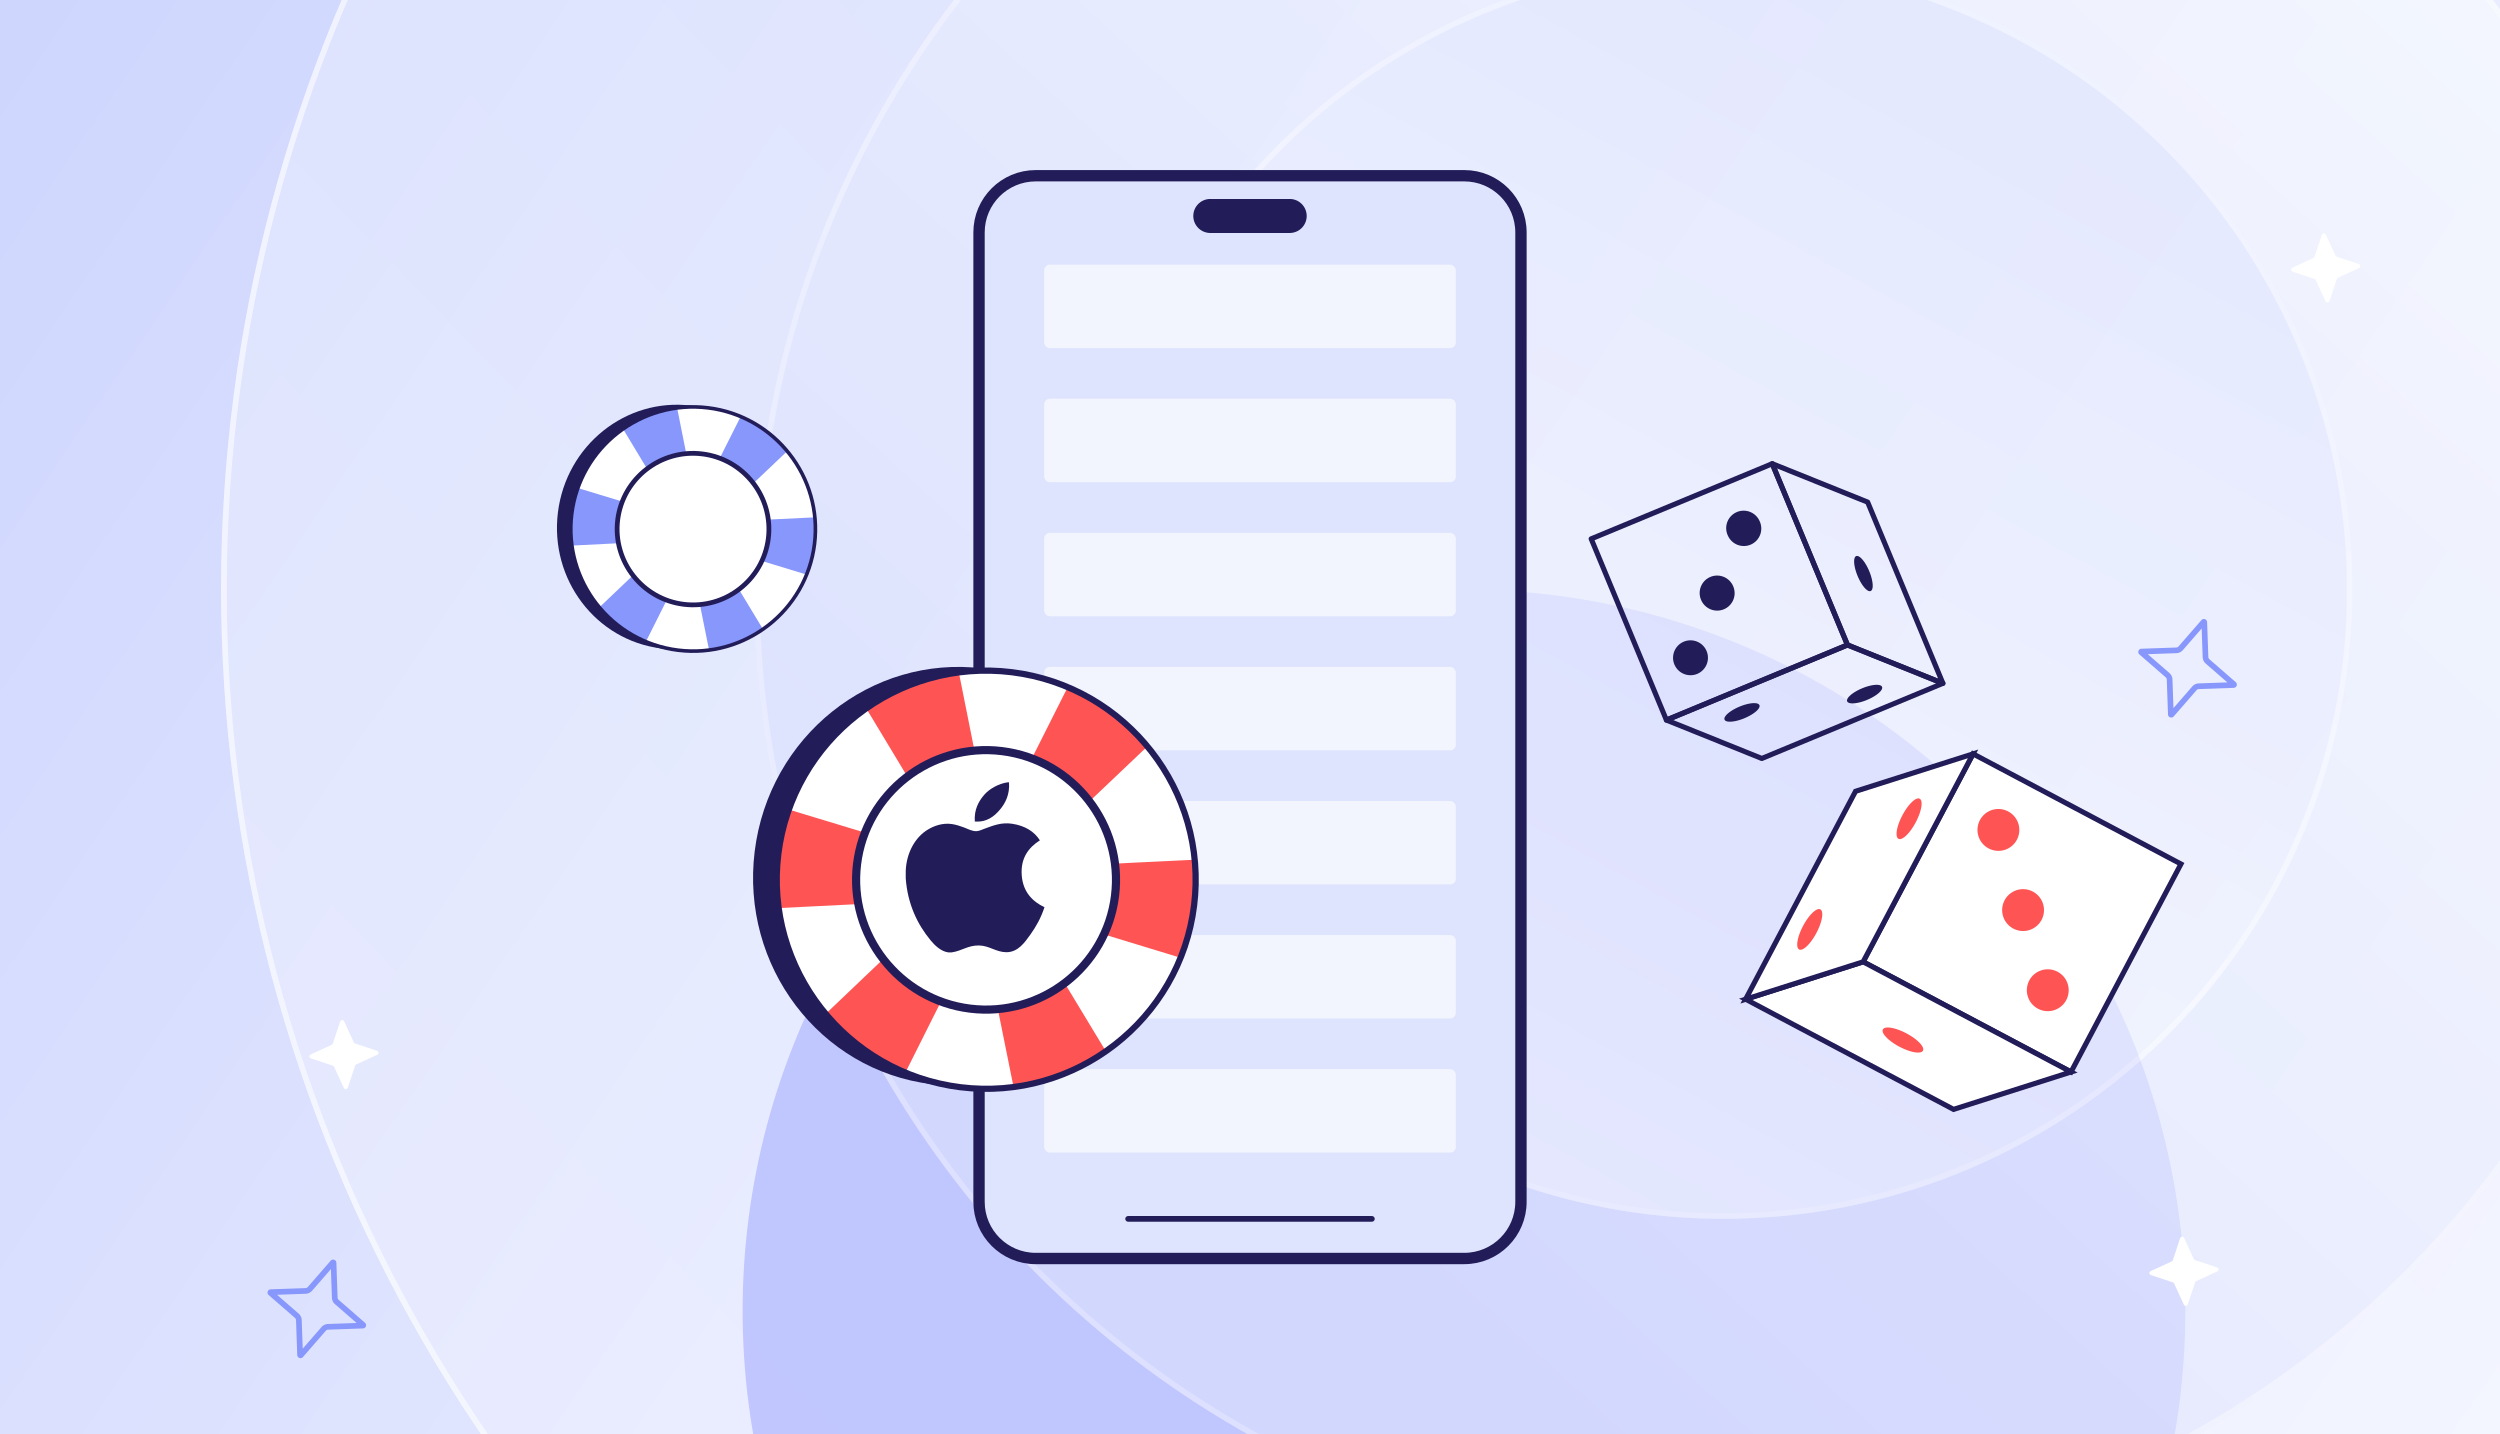
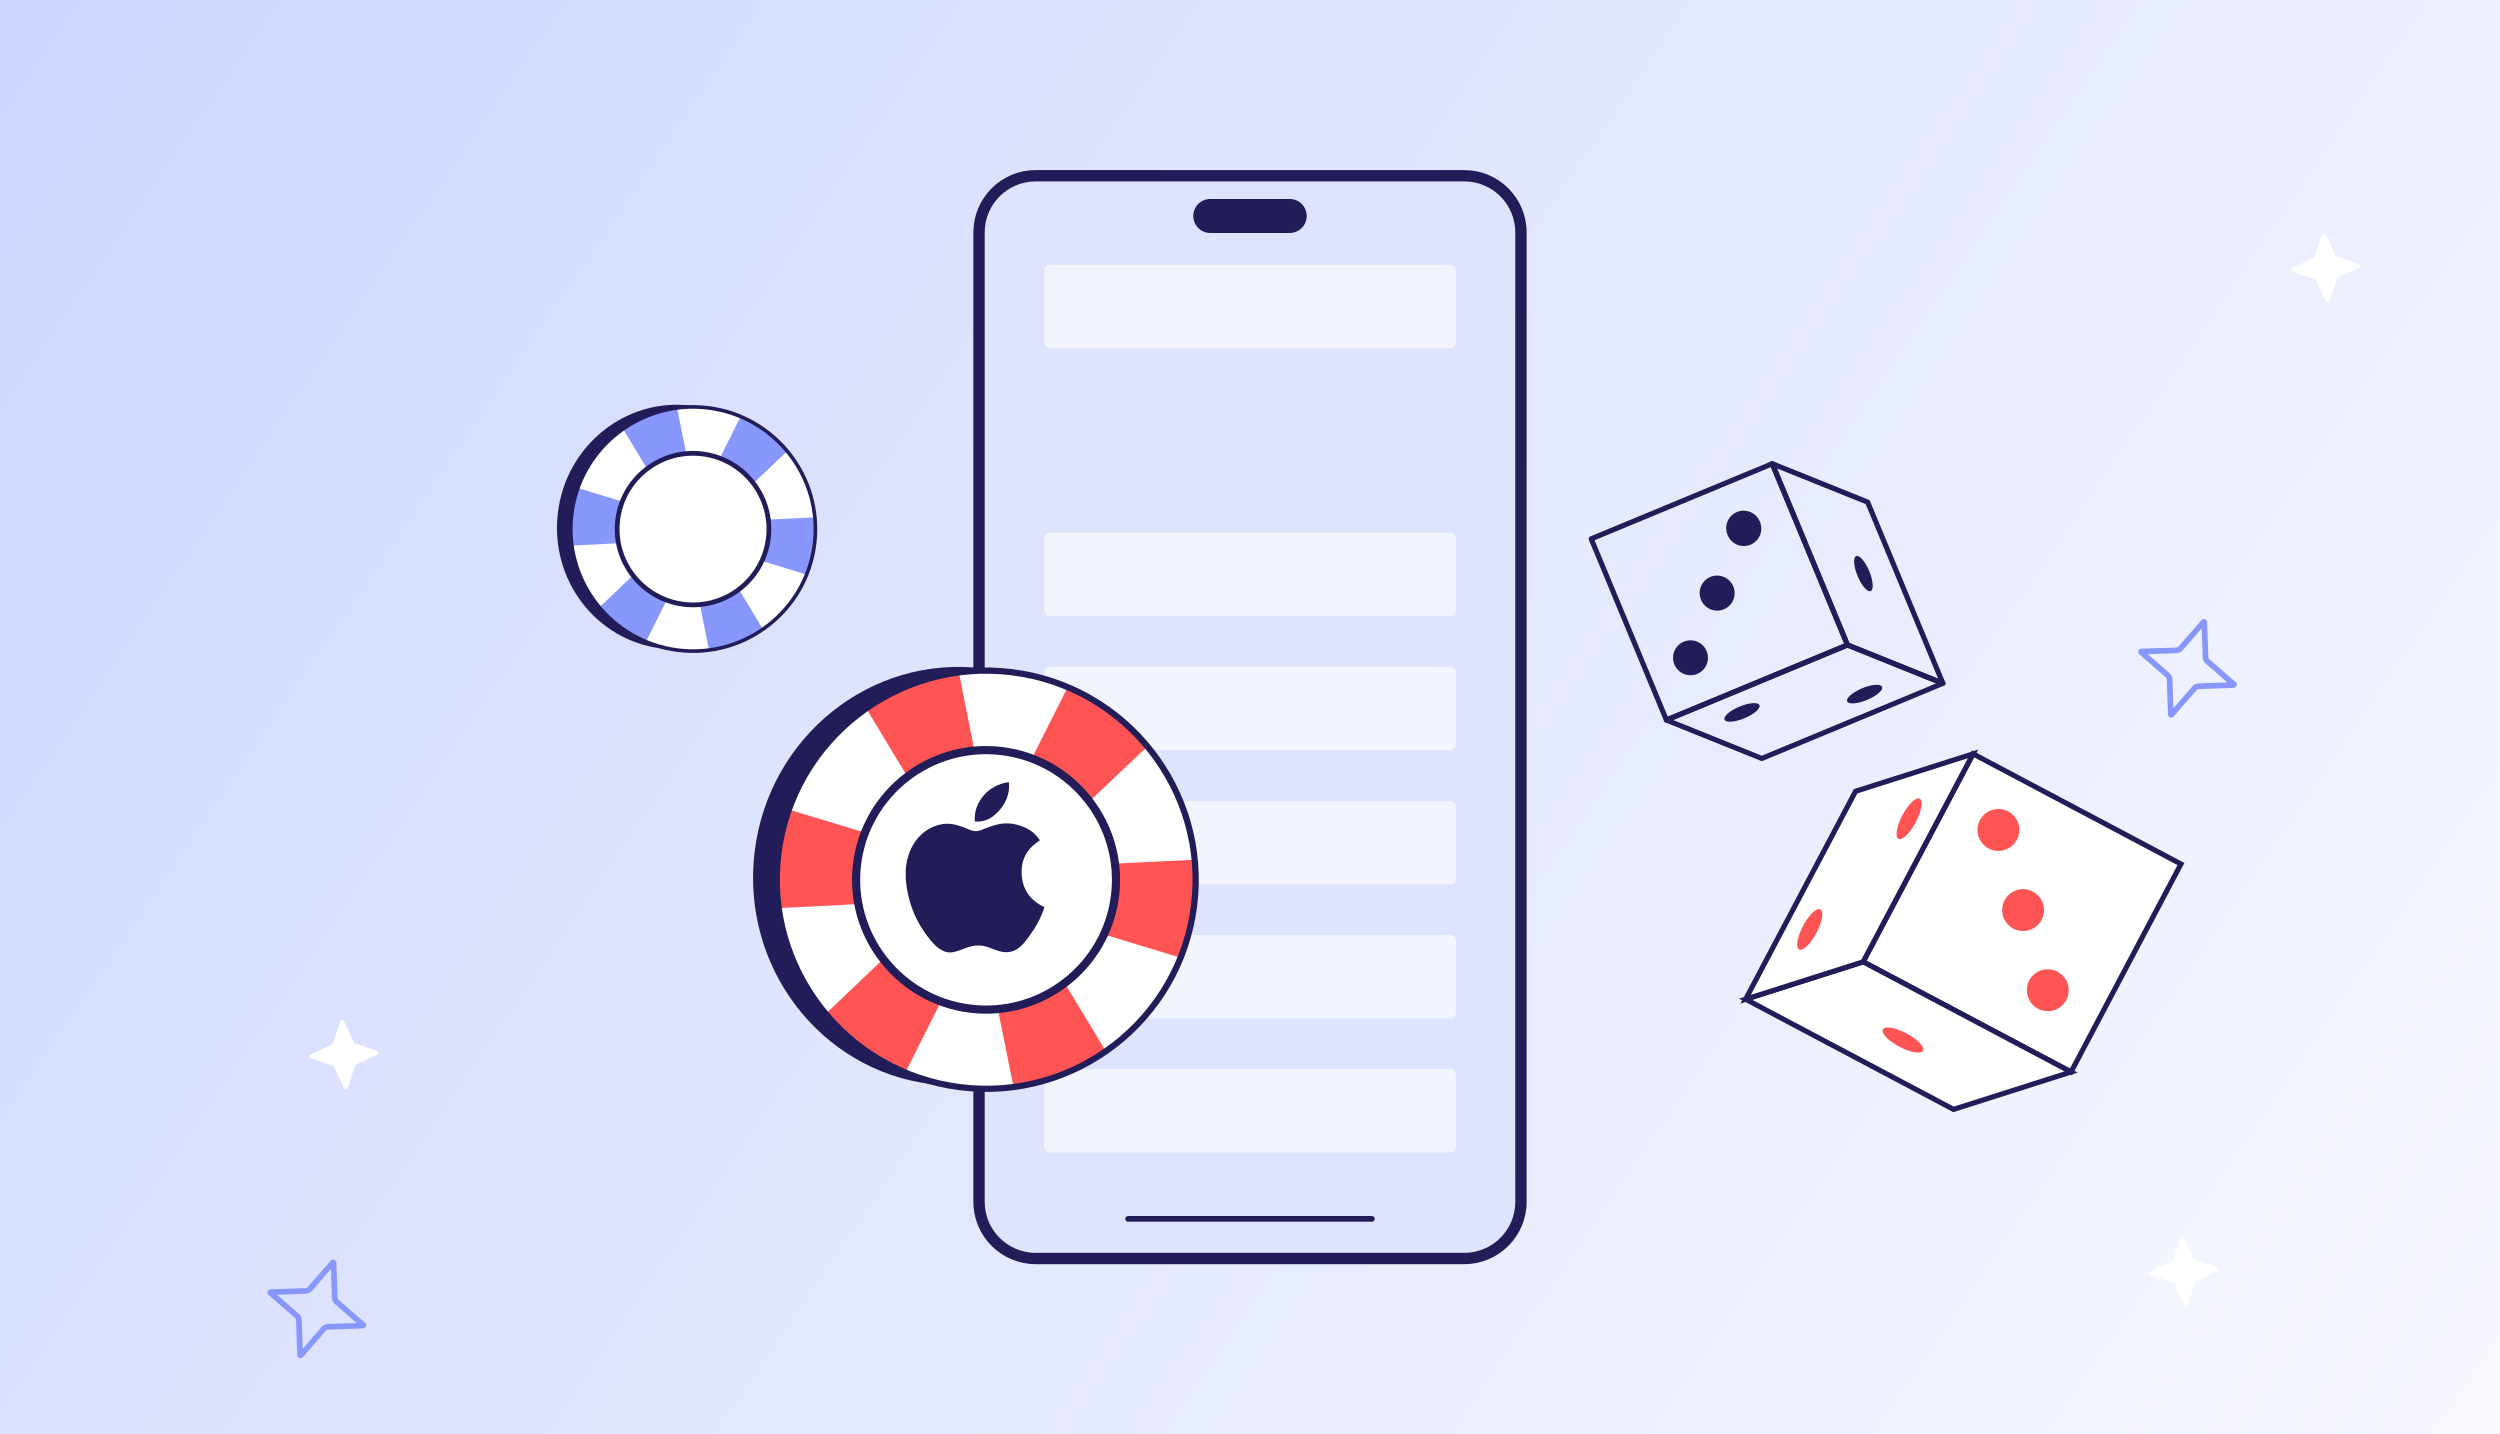
<svg xmlns="http://www.w3.org/2000/svg" width="441" height="253" fill="none">
  <g clip-path="url(#a)">
    <path fill="url(#b)" d="M0 0h441v253H0z" />
    <g filter="url(#c)">
-       <circle cx="127.247" cy="127.247" r="127.247" fill="#9FA6FD" transform="matrix(0 1 1 0 131 104)" />
-     </g>
+       </g>
    <g clip-path="url(#d)">
      <g opacity=".8" transform="rotate(90 304 104)">
        <circle cx="304" cy="104" r="265" fill="url(#e)" fill-opacity=".5" />
        <circle cx="304" cy="104" r="264.5" stroke="#fff" stroke-opacity=".8" />
        <circle cx="304" cy="104" r="171" fill="url(#f)" />
        <circle cx="304" cy="104" r="170.5" stroke="#fff" stroke-opacity=".4" />
        <circle cx="304" cy="104" r="111" fill="url(#g)" />
        <circle cx="304" cy="104" r="110.5" stroke="#fff" stroke-opacity=".5" />
      </g>
    </g>
    <path fill="#8797FB" fill-rule="evenodd" d="M56.725 234.083a1.575 1.575 0 0 1 1.126-.532l5.055-.177-3.824-3.328a1.576 1.576 0 0 1-.531-1.126v-.003l-.177-5.052-3.329 3.824a1.577 1.577 0 0 1-1.126.531h-.003l-5.051.177 3.823 3.328c.318.282.517.687.532 1.126v.003l.177 5.052 3.328-3.823Zm-3.288 5.3a.572.572 0 0 1-1.002-.356l-.215-6.142a.577.577 0 0 0-.196-.412l-4.636-4.035a.572.572 0 0 1 .355-1.002l6.143-.215a.578.578 0 0 0 .411-.196l4.036-4.636a.572.572 0 0 1 1.002.355l.215 6.143a.577.577 0 0 0 .196.411l4.636 4.036a.572.572 0 0 1-.355 1.002l-6.143.215a.57.57 0 0 0-.411.196l-4.036 4.636Z" clip-rule="evenodd" />
    <path fill="#DFE4FE" stroke="#221D59" stroke-width="2" d="M172.701 41c0-5.523 4.477-10 10-10h75.597c5.523 0 10 4.477 10 10v171c0 5.523-4.477 10-10 10h-75.597c-5.523 0-10-4.477-10-10V41Z" />
    <path fill="#221D59" stroke="#221D59" stroke-linejoin="round" stroke-width="3" d="M213.5 36.598a1.5 1.5 0 0 0 0 3H227.5a1.5 1.5 0 0 0 0-3H213.5Z" />
    <path fill="#D1DCFD" d="M241.535 215.008H199 242h-.465Z" />
    <path stroke="#221D59" stroke-linejoin="round" d="M241.535 215.008H199 242h-.465Z" />
    <rect width="72.617" height="14.719" x="184.191" y="46.69" fill="#F8FAFE" opacity=".76" rx="1" />
-     <rect width="72.617" height="14.719" x="184.191" y="70.34" fill="#F8FAFE" opacity=".76" rx="1" />
    <rect width="72.617" height="14.719" x="184.191" y="93.99" fill="#F8FAFE" opacity=".76" rx="1" />
    <rect width="72.617" height="14.719" x="184.191" y="117.641" fill="#F8FAFE" opacity=".76" rx="1" />
    <rect width="72.617" height="14.719" x="184.191" y="141.291" fill="#F8FAFE" opacity=".76" rx="1" />
    <rect width="72.617" height="14.719" x="184.191" y="164.941" fill="#F8FAFE" opacity=".76" rx="1" />
    <rect width="72.617" height="14.719" x="184.191" y="188.592" fill="#F8FAFE" opacity=".76" rx="1" />
    <g clip-path="url(#h)">
      <path fill="#221D59" d="M326.106 114.172a.459.459 0 0 0 .211-.581l-13.268-31.968a.463.463 0 0 0-.245-.247.458.458 0 0 0-.348 0l-31.94 13.256a.45.45 0 0 0-.245.593l13.268 31.968a.456.456 0 0 0 .593.247l31.942-13.252.036-.018-.004.002Zm-13.725-31.774 12.919 31.125-31.099 12.903-12.919-31.125 31.099-12.903Z" />
      <path fill="#221D59" d="M342.933 120.948a.463.463 0 0 0 .212-.58l-13.273-31.967a.454.454 0 0 0-.251-.249l-16.828-6.776a.462.462 0 0 0-.494.103.46.46 0 0 0-.097.495l13.268 31.969a.46.46 0 0 0 .252.249l16.828 6.775c.122.05.262.044.379-.017l.004-.002ZM329.107 88.93l12.781 30.787-15.651-6.299-12.78-30.787 15.65 6.299Z" />
      <path fill="#221D59" d="M342.934 120.947a.453.453 0 0 0 .244-.408.465.465 0 0 0-.284-.421l-16.832-6.774a.446.446 0 0 0-.342.003l-31.941 13.251a.455.455 0 0 0 .005.842l16.832 6.774a.445.445 0 0 0 .342-.003l31.939-13.255.033-.017.004.008Zm-17.038-6.687 15.626 6.291-30.742 12.753-15.625-6.291 30.741-12.753ZM329.733 100.752c-.707-1.703-1.74-2.889-2.304-2.654-.564.236-.452 1.806.253 3.505.707 1.704 1.74 2.89 2.304 2.654.568-.237.452-1.806-.253-3.505Z" />
-       <path fill="#221D59" d="M329.343 123.467c1.702-.707 2.887-1.739 2.651-2.304-.238-.568-1.805-.454-3.503.25-1.702.707-2.886 1.739-2.651 2.304.236.564 1.806.454 3.503-.25ZM307.714 126.697c1.702-.706 2.887-1.739 2.651-2.303-.237-.569-1.805-.454-3.503.25-1.702.706-2.886 1.739-2.651 2.303.238.569 1.806.454 3.503-.25ZM304.091 107.478a3.075 3.075 0 0 0 1.659-4.023 3.076 3.076 0 1 0-5.681 2.36 3.074 3.074 0 0 0 4.022 1.663ZM299.622 118.767a3.079 3.079 0 0 1-2.83-5.47 3.078 3.078 0 0 1 4.147 1.322 3.077 3.077 0 0 1-1.317 4.148ZM308.871 96.051a3.079 3.079 0 0 1-4.066-1.555 3.078 3.078 0 1 1 5.618-2.511 3.078 3.078 0 0 1-1.552 4.066Z" />
+       <path fill="#221D59" d="M329.343 123.467c1.702-.707 2.887-1.739 2.651-2.304-.238-.568-1.805-.454-3.503.25-1.702.707-2.886 1.739-2.651 2.304.236.564 1.806.454 3.503-.25ZM307.714 126.697c1.702-.706 2.887-1.739 2.651-2.303-.237-.569-1.805-.454-3.503.25-1.702.706-2.886 1.739-2.651 2.303.238.569 1.806.454 3.503-.25M304.091 107.478a3.075 3.075 0 0 0 1.659-4.023 3.076 3.076 0 1 0-5.681 2.36 3.074 3.074 0 0 0 4.022 1.663ZM299.622 118.767a3.079 3.079 0 0 1-2.83-5.47 3.078 3.078 0 0 1 4.147 1.322 3.077 3.077 0 0 1-1.317 4.148ZM308.871 96.051a3.079 3.079 0 0 1-4.066-1.555 3.078 3.078 0 1 1 5.618-2.511 3.078 3.078 0 0 1-1.552 4.066Z" />
      <path fill="#fff" d="m328.66 169.661 19.39-36.679 36.673 19.428-19.389 36.678-36.674-19.427Z" />
      <path fill="#221D59" d="m365.518 189.707 19.815-37.484-37.479-19.854-19.815 37.484 37.479 19.854Zm18.588-37.105-18.968 35.878-35.873-19.005 18.968-35.878 35.873 19.005Z" />
      <path fill="#fff" d="m365.332 189.091-20.729 6.601-36.672-19.431 20.725-6.599 36.676 19.429Z" />
      <path fill="#221D59" d="M366.499 189.199 328.7 169.173l-21.937 6.985 37.798 20.027 21.938-6.986Zm-37.889-19.043 35.55 18.835-19.513 6.212-35.55-18.834 19.513-6.213Z" />
      <path fill="#fff" d="m307.932 176.26 19.393-36.677 20.726-6.598-19.394 36.677-20.725 6.598Z" />
      <path fill="#221D59" d="m328.971 170.042 19.999-37.83-21.963 6.993-20 37.831 21.964-6.994Zm18.153-36.286-18.784 35.532-19.491 6.206 18.784-35.532 19.491-6.206Z" />
      <path fill="#FF5454" d="M335.054 184.639c1.952 1.034 3.812 1.347 4.156.697.345-.649-.961-2.017-2.913-3.05-1.952-1.034-3.812-1.347-4.157-.697-.344.649.962 2.017 2.914 3.05ZM318.063 163.328c-1.031 1.952-1.343 3.813-.693 4.158.649.345 2.015-.96 3.046-2.913 1.032-1.952 1.343-3.813.694-4.158-.649-.345-2.015.961-3.047 2.913ZM335.587 143.805c-1.032 1.952-1.343 3.813-.694 4.159.649.345 2.015-.961 3.047-2.913 1.031-1.952 1.343-3.813.693-4.158-.649-.346-2.015.96-3.046 2.912ZM353.608 158.813a3.697 3.697 0 0 0 1.538 4.991 3.688 3.688 0 0 0 4.987-1.536 3.695 3.695 0 0 0-1.538-4.991 3.688 3.688 0 0 0-4.987 1.536ZM349.255 144.672a3.696 3.696 0 0 0 1.539 4.991 3.689 3.689 0 0 0 4.987-1.535 3.696 3.696 0 0 0-1.538-4.991 3.689 3.689 0 0 0-4.988 1.535ZM357.964 172.951a3.696 3.696 0 0 0 1.539 4.991 3.688 3.688 0 0 0 4.987-1.535 3.697 3.697 0 0 0-1.538-4.991 3.69 3.69 0 0 0-4.988 1.535Z" />
    </g>
    <path fill="#221D59" d="M116.624 114.38c-11.517-1.424-19.669-12.165-18.207-23.992 1.462-11.827 11.983-20.26 23.501-18.837 11.517 1.424 19.669 12.165 18.207 23.992-1.462 11.827-11.983 20.26-23.501 18.837Z" />
    <path fill="#fff" d="M119.623 114.696c-11.827-1.462-20.233-12.218-18.773-24.024 1.459-11.806 12.23-20.192 24.057-18.73 11.827 1.462 20.232 12.218 18.773 24.024-1.459 11.806-12.23 20.192-24.057 18.73Z" />
    <path fill="#8797FB" d="M134.752 75.814a21.656 21.656 0 0 1 4.018 3.863l-13.119 12.457 18.09-.874a21.575 21.575 0 0 1-.061 4.706 21.439 21.439 0 0 1-1.391 5.391l-16.579-5.053 8.854 14.643a21.62 21.62 0 0 1-9.454 3.875l-3.44-17.066-7.711 15.387a21.584 21.584 0 0 1-8.332-5.908l12.442-11.853-17.182.858a21.59 21.59 0 0 1-.037-5.568c.197-1.594.57-3.124 1.087-4.579l17.434 5.283-9.497-15.761a21.71 21.71 0 0 1 4.181-2.171h.003a21.572 21.572 0 0 1 5.417-1.327l3.375 16.884 7.829-15.558c1.411.63 2.78 1.413 4.073 2.371Z" />
    <path fill="#221D59" d="M119.583 115.012c11.986 1.481 22.937-7.045 24.415-19.006 1.479-11.962-7.066-22.9-19.052-24.382-11.986-1.481-22.937 7.045-24.416 19.01-1.479 11.964 7.067 22.899 19.053 24.381v-.003Zm5.284-42.751c11.632 1.437 19.929 12.055 18.494 23.666-1.435 11.611-12.067 19.889-23.699 18.451-11.633-1.437-19.93-12.055-18.494-23.666 1.435-11.611 12.067-19.889 23.699-18.451Z" />
    <path fill="#fff" d="M120.632 106.42c-7.24-.895-12.384-7.48-11.491-14.707.893-7.227 7.486-12.36 14.725-11.466 7.24.895 12.384 7.48 11.491 14.707-.893 7.227-7.486 12.361-14.725 11.466Z" />
    <path fill="#221D59" d="M120.558 107.016c7.555.933 14.462-4.445 15.395-11.988.932-7.543-4.458-14.441-12.013-15.375-7.556-.934-14.463 4.444-15.395 11.987-.933 7.544 4.457 14.442 12.013 15.376Zm3.278-26.53c7.097.878 12.157 7.354 11.281 14.439-.875 7.084-7.36 12.134-14.456 11.257-7.097-.878-12.157-7.354-11.281-14.438.876-7.085 7.36-12.134 14.456-11.257ZM164.306 191.248c-19.722-2.437-33.681-20.831-31.178-41.082 2.503-20.252 20.52-34.694 40.242-32.256 19.722 2.437 33.681 20.831 31.178 41.083-2.503 20.251-20.52 34.693-40.242 32.255Z" />
    <path fill="#fff" d="M169.441 191.789c-20.252-2.503-34.645-20.921-32.147-41.138 2.499-20.216 20.943-34.576 41.196-32.073 20.253 2.503 34.646 20.921 32.147 41.138-2.499 20.217-20.943 34.576-41.196 32.073Z" />
    <path fill="#FF5454" d="M195.349 125.209a37.042 37.042 0 0 1 6.881 6.615l-22.464 21.33 30.976-1.496a36.762 36.762 0 0 1-2.486 17.29l-28.387-8.652 15.161 25.074a37.073 37.073 0 0 1-8.383 4.562 37.299 37.299 0 0 1-7.805 2.073l-5.892-29.225-13.205 26.35a36.951 36.951 0 0 1-14.268-10.117l21.305-20.297-29.423 1.47a36.968 36.968 0 0 1-.064-9.534c.338-2.73.978-5.351 1.862-7.842l29.857 9.047-16.263-26.989a37.176 37.176 0 0 1 7.16-3.718h.006a36.926 36.926 0 0 1 9.275-2.272l5.779 28.909 13.404-26.637a37.029 37.029 0 0 1 6.974 4.059Z" />
    <path fill="#221D59" d="M169.375 192.329c20.524 2.536 39.276-12.063 41.808-32.546 2.531-20.482-12.101-39.213-32.626-41.75-20.524-2.537-39.276 12.063-41.808 32.551-2.533 20.488 12.101 39.213 32.625 41.75l.001-.005Zm9.048-73.206c19.918 2.462 34.126 20.642 31.668 40.525-2.457 19.883-20.663 34.058-40.582 31.596-19.919-2.462-34.126-20.642-31.669-40.525 2.458-19.883 20.664-34.058 40.583-31.596Z" />
    <path fill="#fff" d="M171.17 177.618c-12.397-1.532-21.207-12.807-19.677-25.183 1.53-12.376 12.819-21.167 25.216-19.635s21.206 12.807 19.677 25.183c-1.53 12.376-12.819 21.167-25.216 19.635Z" />
    <path fill="#221D59" d="M171.043 178.637c12.939 1.599 24.766-7.611 26.362-20.528 1.597-12.917-7.632-24.729-20.571-26.328-12.938-1.599-24.765 7.611-26.362 20.528-1.596 12.917 7.633 24.728 20.571 26.328Zm5.615-45.428c12.151 1.502 20.816 12.592 19.317 24.723-1.5 12.132-12.604 20.778-24.755 19.277-12.152-1.502-20.817-12.592-19.317-24.724 1.499-12.131 12.603-20.777 24.755-19.276Z" />
    <path fill="#8797FB" fill-rule="evenodd" d="M386.725 121.083a1.574 1.574 0 0 1 1.126-.532l5.055-.177-3.824-3.328a1.577 1.577 0 0 1-.531-1.126v-.003l-.177-5.052-3.329 3.824a1.575 1.575 0 0 1-1.125.531h-.004l-5.051.177 3.823 3.328c.318.282.518.687.532 1.126v.003l.177 5.052 3.328-3.823Zm-3.288 5.3a.572.572 0 0 1-1.002-.356l-.215-6.142a.571.571 0 0 0-.196-.412l-4.636-4.035a.572.572 0 0 1 .355-1.002l6.143-.215a.575.575 0 0 0 .411-.196l4.036-4.636a.572.572 0 0 1 1.002.355l.215 6.143a.579.579 0 0 0 .196.411l4.636 4.036a.572.572 0 0 1-.355 1.002l-6.143.215a.571.571 0 0 0-.411.196l-4.036 4.636Z" clip-rule="evenodd" />
    <path fill="#fff" d="m62.636 184.069 3.874 1.287a.38.38 0 0 1 .039.705l-3.71 1.703a.384.384 0 0 0-.202.226l-1.287 3.874a.38.38 0 0 1-.705.039l-1.704-3.71a.384.384 0 0 0-.225-.202l-3.874-1.287a.38.38 0 0 1-.039-.705l3.71-1.704a.38.38 0 0 0 .202-.225L60 180.196a.38.38 0 0 1 .705-.039l1.704 3.71a.384.384 0 0 0 .226.202ZM387.212 222.29l3.874 1.287a.38.38 0 0 1 .039.705l-3.71 1.704a.384.384 0 0 0-.202.225l-1.287 3.875a.38.38 0 0 1-.705.038l-1.704-3.709a.378.378 0 0 0-.225-.202l-3.874-1.287a.38.38 0 0 1-.039-.705l3.71-1.704a.384.384 0 0 0 .202-.225l1.287-3.874a.38.38 0 0 1 .705-.039l1.704 3.709a.375.375 0 0 0 .225.202ZM412.212 45.29l3.874 1.287a.38.38 0 0 1 .039.705l-3.71 1.704a.384.384 0 0 0-.202.226l-1.287 3.874a.38.38 0 0 1-.705.038l-1.704-3.71a.38.38 0 0 0-.225-.201l-3.874-1.287a.38.38 0 0 1-.039-.705l3.71-1.704a.384.384 0 0 0 .202-.225l1.287-3.874a.38.38 0 0 1 .705-.04l1.704 3.71a.38.38 0 0 0 .225.202Z" />
    <g fill="#221D59" clip-path="url(#i)">
      <path d="M177.774 138h.213c.171 2.116-.636 3.696-1.618 4.841-.963 1.137-2.281 2.24-4.414 2.072-.142-2.085.666-3.548 1.646-4.691.909-1.064 2.576-2.011 4.173-2.222ZM184.229 160.021v.059c-.599 1.816-1.454 3.371-2.497 4.815-.953 1.311-2.12 3.075-4.204 3.075-1.801 0-2.997-1.158-4.843-1.19-1.952-.031-3.025.969-4.81 1.22h-.609c-1.311-.19-2.369-1.228-3.139-2.163-2.273-2.764-4.029-6.334-4.356-10.902v-1.343c.139-3.269 1.728-5.928 3.839-7.216 1.115-.685 2.647-1.269 4.353-1.008.731.113 1.478.364 2.133.611.62.239 1.396.662 2.131.639.498-.014.993-.274 1.495-.457 1.47-.531 2.912-1.139 4.811-.854 2.283.346 3.903 1.36 4.905 2.925-1.932 1.229-3.458 3.081-3.198 6.244.232 2.873 1.903 4.554 3.989 5.545Z" />
    </g>
  </g>
  <defs>
    <linearGradient id="b" x1="510.5" x2="-127" y1="299" y2="-135.5" gradientUnits="userSpaceOnUse">
      <stop stop-color="#fff" />
      <stop offset="1" stop-color="#BFC9FE" />
    </linearGradient>
    <linearGradient id="e" x1="549.771" x2="44.81" y1="369" y2="-156.426" gradientUnits="userSpaceOnUse">
      <stop stop-color="#F8FAFE" />
      <stop offset="1" stop-color="#DFE4FE" />
    </linearGradient>
    <linearGradient id="f" x1="87.5" x2="333.846" y1="37.5" y2="262.697" gradientUnits="userSpaceOnUse">
      <stop stop-color="#F8FAFE" />
      <stop offset="1" stop-color="#DFE4FE" />
    </linearGradient>
    <linearGradient id="g" x1="406.946" x2="137.248" y1="215" y2="66.849" gradientUnits="userSpaceOnUse">
      <stop stop-color="#F8FAFE" />
      <stop offset="1" stop-color="#DFE4FE" />
    </linearGradient>
    <clipPath id="a">
      <path fill="#fff" d="M0 0h441v253H0z" />
    </clipPath>
    <clipPath id="d">
-       <path fill="#fff" d="M0 0h441v253H0z" />
-     </clipPath>
+       </clipPath>
    <clipPath id="h">
      <path fill="#fff" d="M368.736 39.855 264.087 93.99l60.475 116.902 104.648-54.135z" />
    </clipPath>
    <clipPath id="i">
      <path fill="#fff" d="M157 138h30v30h-30z" />
    </clipPath>
    <filter id="c" width="554.493" height="554.493" x="-19" y="-46" color-interpolation-filters="sRGB" filterUnits="userSpaceOnUse">
      <feFlood flood-opacity="0" result="BackgroundImageFix" />
      <feBlend in="SourceGraphic" in2="BackgroundImageFix" result="shape" />
      <feGaussianBlur result="effect1_foregroundBlur_10865_31137" stdDeviation="75" />
    </filter>
  </defs>
</svg>